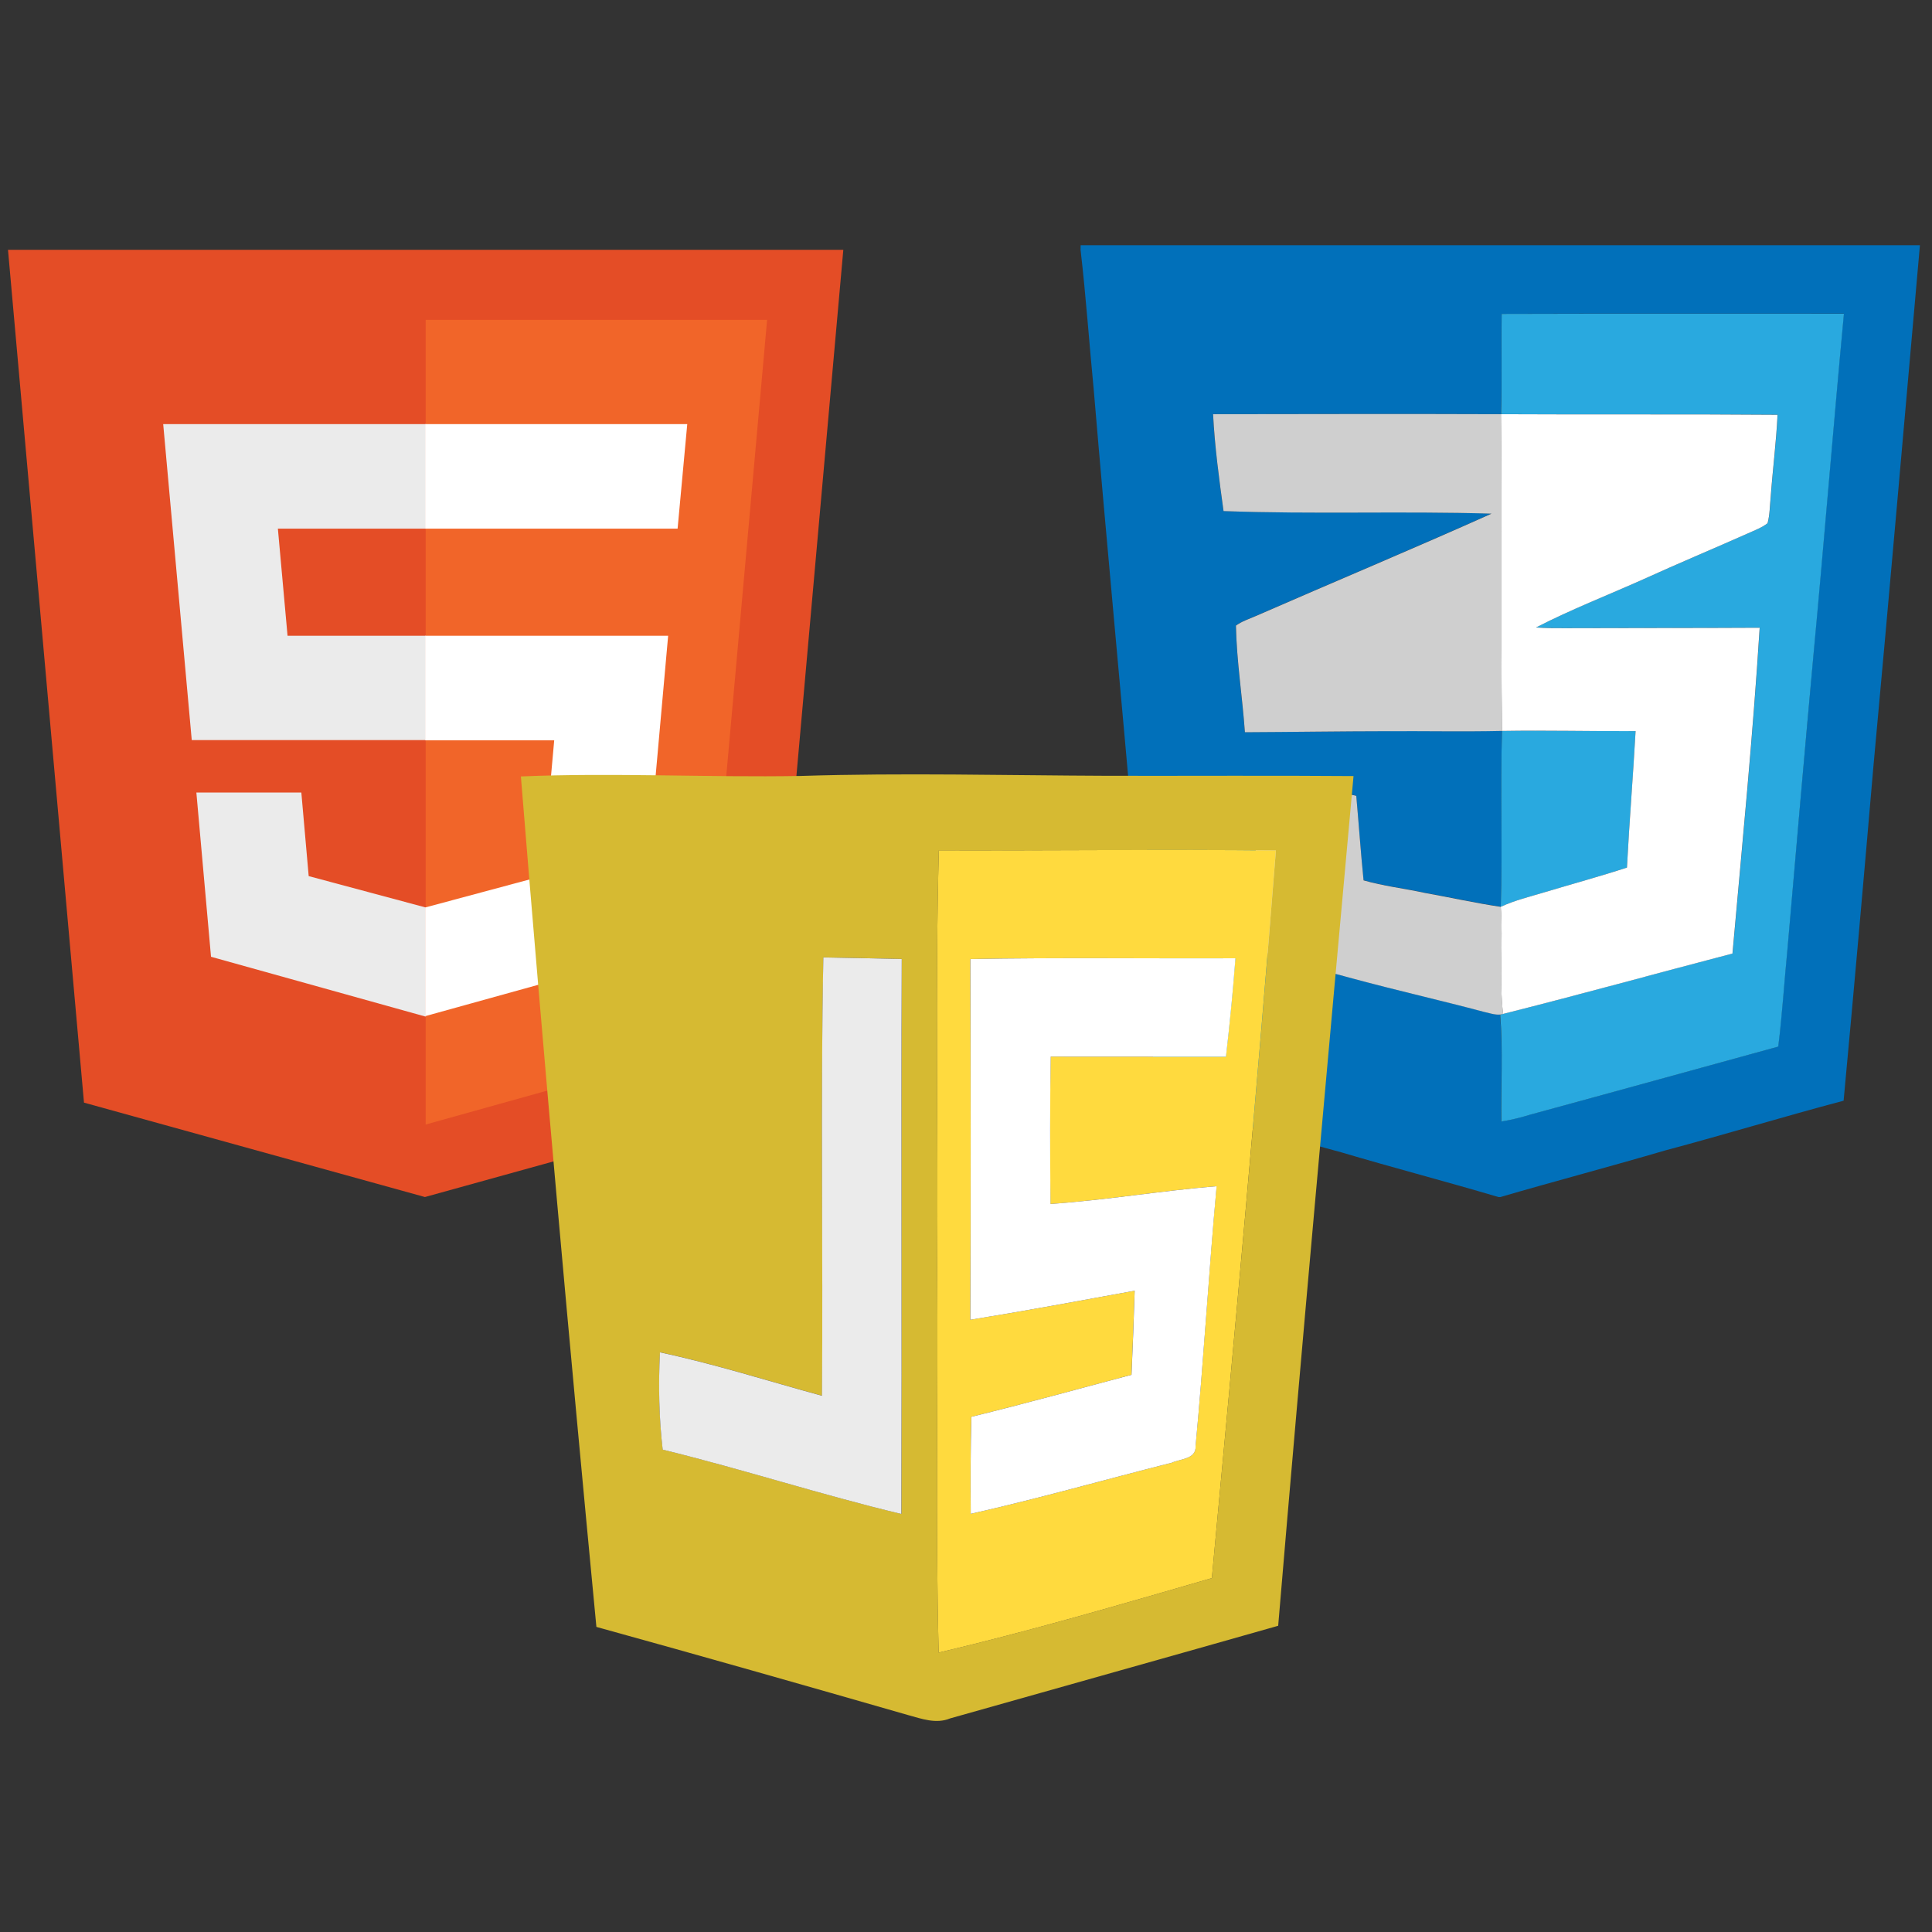
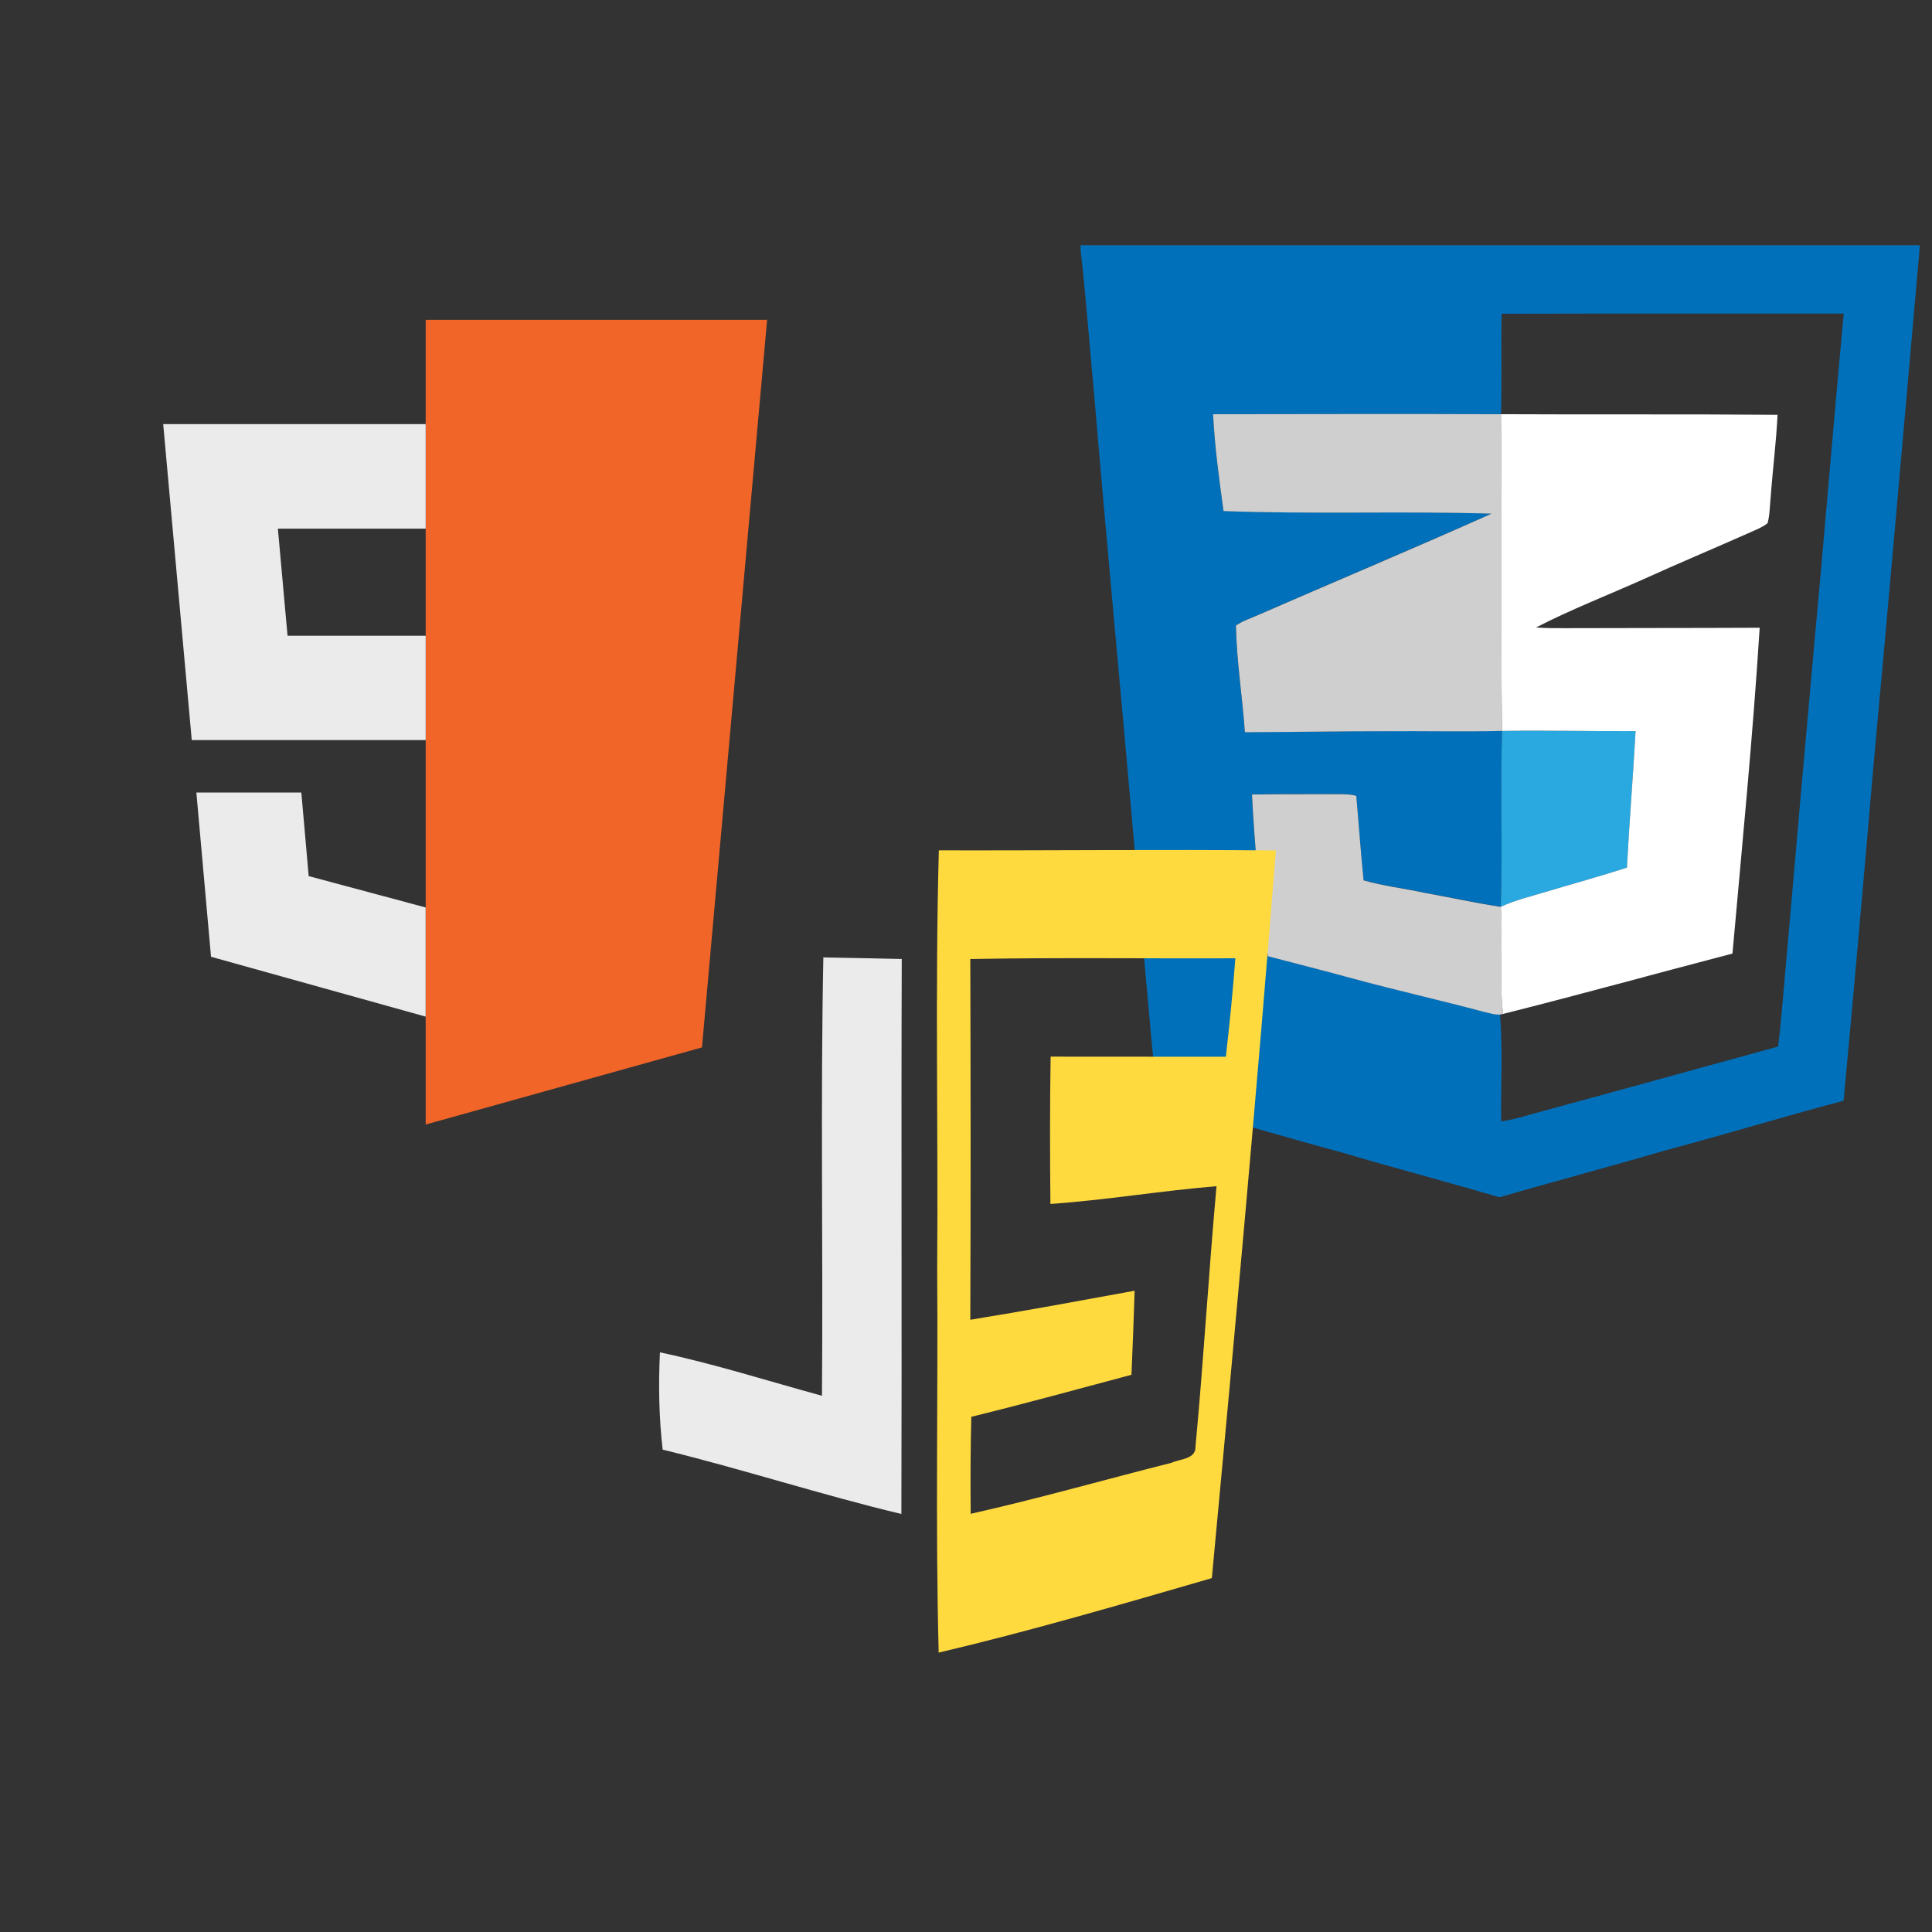
<svg xmlns="http://www.w3.org/2000/svg" fill="none" height="36" viewBox="0 0 36 36" width="36">
  <rect x="0" y="0" width="36" height="36" fill="#333333" stroke="none" />
  <clipPath id="a">
    <path d="m0 4h36v28.068h-36z" />
  </clipPath>
  <g clip-path="url(#a)">
-     <path d="m1.565 20.546-1.416-15.891h15.565l-1.416 15.882-6.38 1.768" fill="#e44d26" />
    <path d="m7.932 20.954v-14.994h6.362l-1.214 13.557" fill="#f16529" />
    <path d="m3.041 7.903h4.891v1.948h-2.754l.18 1.995h2.574v1.944h-4.359m.086.978h1.956l.137 1.557 2.179.584v2.034l-3.999-1.115" fill="#ebebeb" />
-     <path d="m12.806 7.903h-4.882v1.948h4.702m-.176 1.995h-4.526v1.948h2.403l-.227 2.531-2.175.584v2.025l3.99-1.107" fill="#fff" />
    <path d="m20.136 4.57c5.213-0 10.426-.001 15.639 0-.287 3.242-.569 6.485-.868 9.726-.178 2.072-.361 4.143-.554 6.214-1.113.295-2.214.631-3.326.927-1.021.3-2.051.571-3.073.869h-.03c-.973-.289-1.954-.544-2.927-.833-1.148-.309-2.285-.654-3.434-.962-.15-1.552-.285-3.105-.418-4.657-.251-2.869-.524-5.736-.766-8.605-.084-.864-.144-1.73-.244-2.592zm7.844 1.279c-.011.623.008 1.246-.011 1.868-1.788-.006-3.577-.001-5.366 0.0.031.605.112 1.205.195 1.804 1.664.062 3.33-.002 4.994.048-1.456.653-2.929 1.268-4.391 1.907-.125.056-.26.098-.372.179.012.664.119 1.324.167 1.987.887-.003 1.773-.017 2.66-.019.711-.004 1.422.011 2.132-.005-.034 1.092.011 2.185-.023 3.277-.478-.071-.951-.178-1.427-.262-.376-.082-.76-.124-1.131-.232-.053-.524-.089-1.05-.136-1.574-.107-.033-.221-.03-.331-.032-.537.003-1.075-.002-1.613.006.053 1.008.143 2.015.297 3.014.53.138 1.061.274 1.59.418.81.221 1.631.404 2.443.621.097.021.194.056.294.048.054.663.012 1.33.022 1.995.187-.03.371-.076.552-.132 1.537-.417 3.072-.843 4.607-1.264.076-.604.112-1.212.172-1.818.16-1.841.321-3.681.488-5.521.196-2.105.366-4.212.564-6.318-2.127.002-4.253-.004-6.379.003z" fill="#0170ba" />
-     <path d="m27.98 5.849c2.126-.007 4.252-.001 6.379-.003-.198 2.105-.367 4.212-.564 6.317-.168 1.84-.329 3.681-.488 5.521-.06.606-.096 1.214-.172 1.818-1.536.421-3.071.847-4.607 1.264-.181.056-.365.102-.552.132-.01-.665.032-1.332-.022-1.995.014-.003.042-.008.055-.011 1.429-.359 2.849-.754 4.275-1.125.18-2.023.38-4.045.507-6.071-1.213.006-2.426.003-3.639.008-.177.001-.353 0-.529-.013.652-.336 1.339-.602 2.009-.902.643-.291 1.294-.565 1.939-.851.124-.057.257-.105.367-.19.043-.158.041-.323.058-.485.037-.513.103-1.022.128-1.535-1.718-.014-3.435-.002-5.153-.011.019-.622 0-1.246.011-1.869z" fill="#29a9df" />
    <path d="m27.988 13.62c.829-.014 1.659.008 2.489.003-.046.848-.117 1.695-.161 2.543-.508.166-1.025.307-1.537.46-.273.083-.554.149-.814.271.033-1.092-.011-2.185.023-3.277z" fill="#29a9df" />
    <path d="m22.603 7.718c1.788-.002 3.577-.007 5.366-0.0.023 1.968-.006 3.936.02 5.902-.711.016-1.422.001-2.132.005-.887.001-1.773.015-2.66.019-.047-.663-.154-1.323-.167-1.987.112-.081.246-.124.372-.179 1.462-.639 2.936-1.254 4.391-1.907-1.664-.05-3.33.014-4.994-.048-.083-.6-.164-1.2-.195-1.804z" fill="#cfcfcf" />
    <path d="m23.328 14.804c.538-.008 1.075-.003 1.613-.006.111.002.224-.001.331.032.047.524.083 1.05.136 1.574.37.107.755.15 1.131.232.476.085.949.191 1.427.262.046.664-.034 1.333.042 1.996-.014.003-.042.008-.055.011-.1.008-.198-.027-.294-.048-.812-.217-1.632-.401-2.443-.621-.529-.144-1.06-.28-1.59-.418-.154-.999-.245-2.005-.297-3.013z" fill="#cfcfcf" />
    <path d="m27.969 7.718c1.718.009 3.435-.003 5.153.011-.025.513-.091 1.023-.128 1.535-.017.162-.015.327-.058.485-.109.085-.242.133-.367.19-.645.286-1.296.559-1.939.851-.67.3-1.356.566-2.009.902.176.013.352.014.529.013 1.213-.005 2.426-.001 3.639-.008-.127 2.027-.327 4.049-.507 6.071-1.426.372-2.845.766-4.275 1.125-.076-.662.004-1.331-.042-1.996.26-.122.54-.188.814-.271.512-.154 1.029-.294 1.537-.46.044-.848.114-1.695.161-2.543-.83.005-1.659-.017-2.489-.003-.026-1.967.004-3.935-.02-5.902z" fill="#fff" />
-     <path d="m9.704 14.468c1.734-.073 3.472.021 5.209-.009 1.915-.061 3.829-.01 5.746-.003 1.521.003 3.041-.007 4.562.005-.478 5.277-.96 10.553-1.404 15.833-2.037.579-4.076 1.15-6.113 1.726-.261.108-.529.007-.779-.061-1.936-.557-3.873-1.108-5.812-1.644-.505-5.278-.98-10.562-1.407-15.847zm7.79 1.376c-.071 2.603-.01 5.205-.031 7.808.019 2.38-.035 4.762.028 7.142 1.712-.404 3.401-.899 5.09-1.388.424-4.518.839-9.036 1.194-13.559-2.093-.021-4.188.004-6.28-.002zm-2.178 10.163c-1.006-.275-1.999-.592-3.018-.809-.029.606-.019 1.211.051 1.813 1.493.364 2.954.842 4.449 1.199.01-3.446-.005-6.894.007-10.341-.487-.012-.974-.019-1.461-.03-.056 2.721-.004 5.445-.026 8.168z" fill="#d6ba32" />
    <path d="m17.494 15.845c2.093.005 4.188-.019 6.28.002-.355 4.523-.769 9.041-1.193 13.559-1.689.489-3.379.985-5.09 1.388-.063-2.38-.009-4.762-.028-7.141.021-2.603-.04-5.205.031-7.808zm.586 2.023c.007 2.241.009 4.483 0 6.724 1.023-.165 2.042-.355 3.062-.541-.016.522-.036 1.044-.059 1.566-.993.265-1.985.538-2.984.783-.016.602-.017 1.204-.012 1.808 1.258-.282 2.497-.637 3.746-.952.157-.073.458-.064.444-.31.151-1.611.245-3.229.391-4.843-1.035.085-2.06.259-3.095.331-.009-.915-.011-1.83.004-2.745 1.089 0 2.176 0 3.265.002.07-.611.131-1.223.177-1.835-1.646.007-3.293-.016-4.939.014z" fill="#ffda3e" />
-     <path d="m18.081 17.868c.007 2.241.009 4.483 0 6.724 1.023-.165 2.042-.355 3.062-.541-.016.522-.036 1.044-.059 1.566-.993.264-1.985.538-2.984.783-.016.602-.017 1.204-.012 1.808 1.258-.282 2.497-.637 3.746-.952.157-.073.458-.064.444-.31.151-1.611.245-3.229.392-4.843-1.035.085-2.06.259-3.095.331-.009-.915-.011-1.83.004-2.745 1.089 0 2.176 0 3.265.002.07-.611.131-1.223.177-1.835-1.646.007-3.293-.016-4.939.014z" fill="#fff" />
    <path d="m15.316 26.008c.023-2.723-.029-5.447.026-8.168.487.011.974.017 1.461.03-.012 3.446.004 6.894-.007 10.341-1.494-.357-2.956-.835-4.448-1.199-.07-.602-.08-1.207-.051-1.813 1.02.217 2.013.534 3.018.809z" fill="#ebebeb" />
  </g>
</svg>